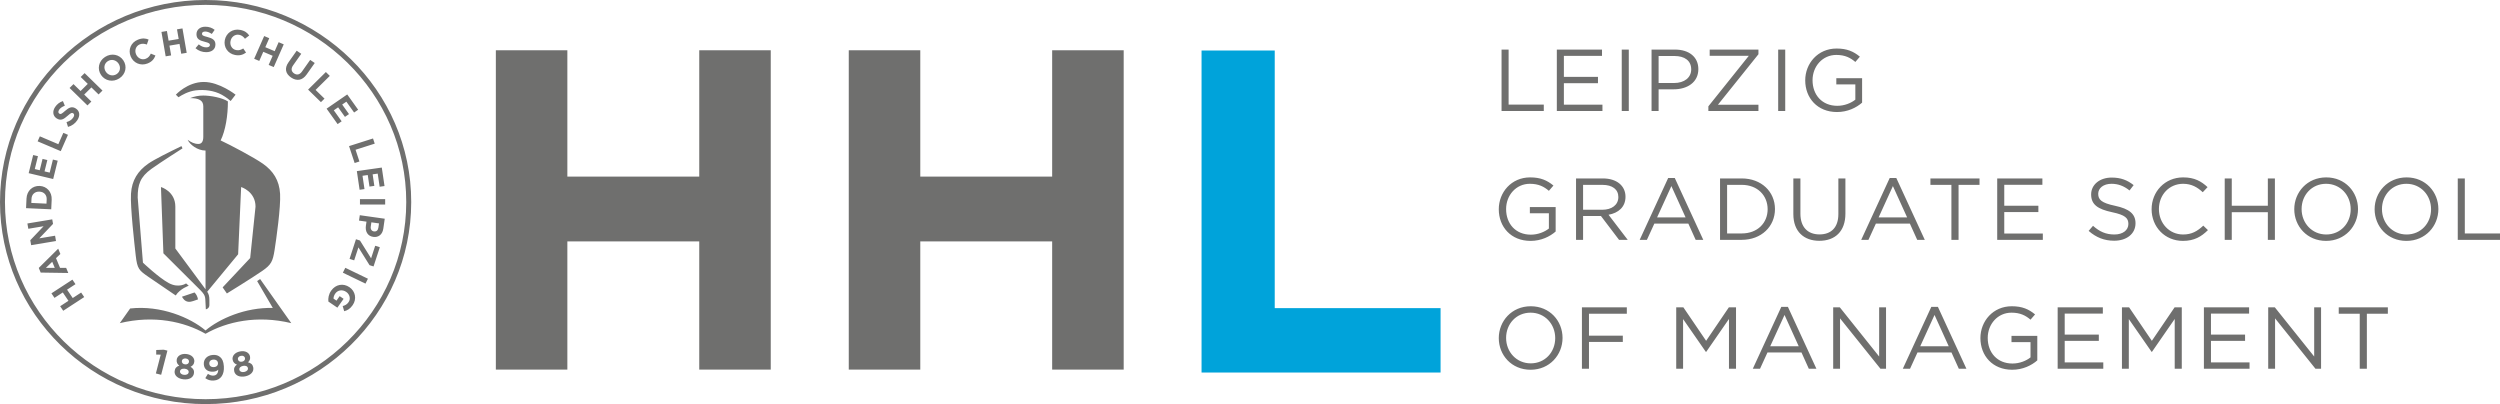
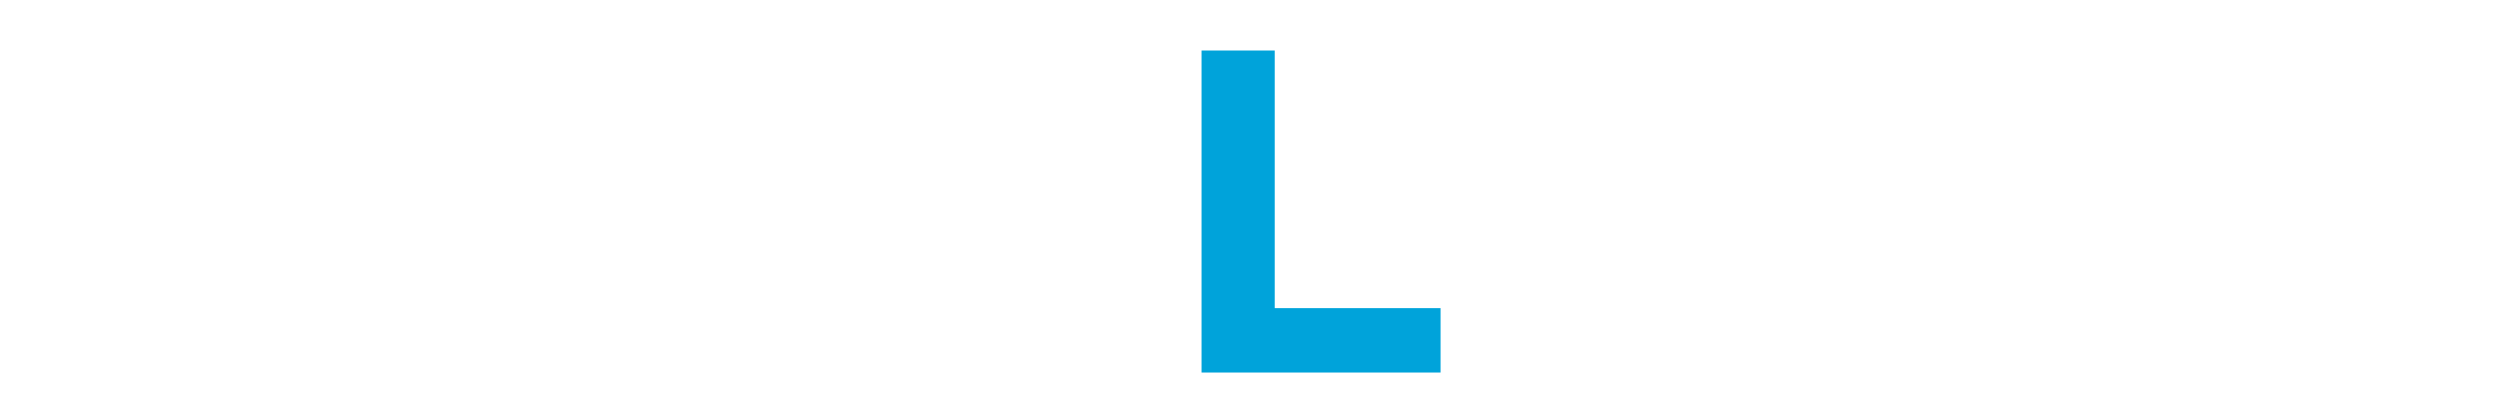
<svg xmlns="http://www.w3.org/2000/svg" width="464px" height="75px" viewBox="0 0 464 75" version="1.1">
  <title>HHL_L_Grau_CMYK</title>
  <desc>Created with Sketch.</desc>
  <defs />
  <g id="Symbols" stroke="none" stroke-width="1" fill="none" fill-rule="evenodd">
    <g id="ui/desktop/header" transform="translate(-48, -43)">
      <g id="HHL_L_Grau_CMYK" transform="translate(48, 43)">
        <polyline id="Fill-1" fill="#00A3DA" points="267.37 69.141 267.37 57.189 236.59 57.189 236.59 9.375 223.008 9.375 223.008 69.141 267.37 69.141" />
-         <path d="M443.186,57.036 L434.069,57.036 L434.069,58.226 L437.967,58.226 L437.967,68.432 L439.29,68.432 L439.29,58.226 L443.186,58.226 L443.186,57.036 Z M422.204,57.036 L420.979,57.036 L420.979,68.432 L422.254,68.432 L422.254,59.089 L429.744,68.432 L430.79,68.432 L430.79,57.036 L429.513,57.036 L429.513,66.169 L422.204,57.036 Z M417.433,57.036 L409.045,57.036 L409.045,68.432 L417.516,68.432 L417.516,67.26 L410.355,67.26 L410.355,63.271 L416.685,63.271 L416.685,62.1 L410.355,62.1 L410.355,58.209 L417.433,58.209 L417.433,57.036 Z M395.158,57.036 L393.833,57.036 L393.833,68.432 L395.109,68.432 L395.109,59.219 L399.338,65.306 L399.401,65.306 L403.626,59.201 L403.626,68.432 L404.938,68.432 L404.938,57.036 L403.609,57.036 L399.384,63.256 L395.158,57.036 Z M356.398,64.263 L359.048,58.453 L361.682,64.263 L356.398,64.263 Z M358.45,56.955 L353.165,68.432 L354.506,68.432 L355.882,65.421 L362.196,65.421 L363.555,68.432 L364.963,68.432 L359.677,56.955 L358.45,56.955 Z M341.466,57.036 L340.239,57.036 L340.239,68.432 L341.512,68.432 L341.512,59.089 L349.006,68.432 L350.048,68.432 L350.048,57.036 L348.771,57.036 L348.771,66.169 L341.466,57.036 Z M301.939,57.036 L293.605,57.036 L293.605,68.432 L294.914,68.432 L294.914,63.468 L301.195,63.468 L301.195,62.296 L294.914,62.296 L294.914,58.226 L301.939,58.226 L301.939,57.036 Z M279.533,62.718 C279.533,60.115 281.423,58.031 284.075,58.031 C286.726,58.031 288.648,60.147 288.648,62.75 C288.648,65.355 286.761,67.438 284.109,67.438 C281.457,67.438 279.533,65.322 279.533,62.718 Z M278.173,62.75 C278.173,65.91 280.544,68.626 284.075,68.626 C287.603,68.626 290.009,65.874 290.009,62.718 C290.009,59.561 287.64,56.84 284.109,56.84 C280.579,56.84 278.173,59.592 278.173,62.75 Z M44.158,66.705 C44.096,66.421 44.287,66.126 44.699,66.042 C45.111,65.955 45.406,66.157 45.468,66.438 C45.537,66.761 45.332,67.045 44.932,67.127 C44.532,67.21 44.227,67.023 44.158,66.705 Z M44.429,68.633 C44.355,68.279 44.642,68.007 45.101,67.91 C45.557,67.815 45.936,67.953 46.01,68.305 C46.079,68.626 45.836,68.931 45.34,69.036 C44.844,69.137 44.499,68.955 44.429,68.633 Z M43.181,66.798 C43.286,67.286 43.576,67.528 43.976,67.667 C43.538,67.986 43.353,68.359 43.471,68.911 C43.641,69.703 44.504,70.06 45.518,69.85 C46.529,69.64 47.177,68.995 46.996,68.156 C46.879,67.614 46.545,67.384 46.029,67.242 C46.338,66.956 46.503,66.621 46.398,66.131 C46.25,65.438 45.49,65.025 44.523,65.228 C43.555,65.426 43.031,66.104 43.181,66.798 Z M39.702,68.135 C39.196,68.168 38.872,67.905 38.843,67.492 C38.815,67.079 39.084,66.775 39.59,66.741 C40.102,66.709 40.429,66.984 40.455,67.397 C40.483,67.797 40.209,68.103 39.702,68.135 Z M39.59,68.983 C39.999,68.96 40.304,68.814 40.517,68.611 C40.492,69.23 40.212,69.675 39.64,69.711 C39.246,69.738 38.951,69.631 38.593,69.384 L38.103,70.185 C38.517,70.481 38.992,70.674 39.673,70.63 C41,70.545 41.648,69.484 41.548,67.991 C41.487,67.079 41.236,66.597 40.881,66.291 C40.504,65.967 40.126,65.839 39.499,65.878 C38.446,65.945 37.764,66.673 37.826,67.606 C37.886,68.542 38.577,69.049 39.59,68.983 Z M33.408,68.916 C33.448,68.555 33.806,68.382 34.271,68.43 C34.738,68.477 35.054,68.719 35.017,69.08 C34.983,69.405 34.657,69.625 34.152,69.572 C33.646,69.521 33.374,69.244 33.408,68.916 Z M35.079,67.138 C35.047,67.465 34.762,67.675 34.356,67.631 C33.951,67.592 33.717,67.325 33.751,66.996 C33.782,66.71 34.054,66.489 34.471,66.529 C34.89,66.573 35.11,66.852 35.079,67.138 Z M32.41,68.895 C32.324,69.696 33.034,70.297 34.063,70.402 C35.095,70.506 35.912,70.088 36.001,69.234 C36.06,68.685 35.812,68.36 35.364,68.073 C35.746,67.893 36.008,67.623 36.062,67.127 C36.136,66.423 35.543,65.801 34.559,65.7 C33.577,65.6 32.867,66.089 32.791,66.793 C32.74,67.289 32.941,67.609 33.277,67.859 C32.762,68.032 32.467,68.332 32.41,68.895 Z M29.831,65.822 L28.928,69.313 L29.912,69.559 L31.073,65.075 L30.393,64.904 L28.992,64.96 L28.992,65.815 L29.831,65.822 Z M24.155,57.254 L22.232,59.976 C28.609,58.443 34.196,59.698 38.148,61.949 C42.099,59.698 47.687,58.443 54.064,59.976 L52.139,57.254 L48.281,51.79 L47.725,52.169 L50.632,57.153 C45.504,57.031 40.712,59.165 38.148,61.332 C35.334,58.955 29.836,56.615 24.155,57.254 Z M35.035,53.032 L34.537,52.6 C34.537,52.6 33.201,53.55 31.328,52.541 C29.445,51.529 26.53,48.748 26.53,48.748 L25.556,36.652 C25.556,34.261 25.997,32.861 28.111,31.338 C29.771,30.141 33.87,27.538 33.87,27.538 L33.682,27.118 C31.528,28.166 28.659,29.567 27.491,30.392 C25.606,31.72 24.462,33.436 24.31,35.967 C24.164,38.402 24.957,45.353 25.191,47.425 C25.472,49.901 25.799,50.177 27.526,51.37 L32.614,54.839 C33.42,53.573 35.035,53.032 35.035,53.032 Z M36.106,54.281 L33.775,55.068 L33.925,55.325 C34.192,55.721 34.718,56.241 35.695,55.919 C35.779,55.892 35.855,55.87 35.924,55.851 L36.744,55.57 C36.689,55.171 36.484,54.645 36.106,54.281 Z M32.64,17.573 L33.12,18.045 C33.12,18.045 33.151,18.026 33.208,17.999 C33.675,17.688 34.936,16.933 36.336,16.771 C37.941,16.581 39.764,16.805 41.186,17.6 C41.994,18.054 42.557,18.517 42.814,18.749 L43.722,17.573 C43.722,17.573 40.747,15.212 37.831,15.212 C34.785,15.212 32.64,17.573 32.64,17.573 Z M48.805,30.392 C47.148,29.224 42.73,26.89 40.95,26.064 C41.856,24.251 42.306,21.408 42.297,18.824 C41.269,18.136 39.07,17.732 37.731,17.732 C36.861,17.732 36.031,17.903 35.274,18.211 C36.909,18.202 37.731,18.636 37.731,19.734 L37.731,25.389 C37.731,26.348 37.366,26.716 36.815,26.716 C36.101,26.716 35.469,26.416 34.83,25.942 C35.219,26.826 36.646,27.943 38.148,27.943 L38.148,53.692 L38.047,53.555 L32.543,46.121 L32.543,38.358 C32.543,35.488 29.874,34.713 29.874,34.713 L30.327,47.013 L37.197,53.858 C37.76,54.45 38.06,54.792 38.107,55.554 L38.203,57.41 C38.203,57.41 38.241,57.405 38.296,57.386 L38.407,57.341 C38.596,57.253 38.849,57.058 38.863,56.659 C38.863,56.65 38.863,56.645 38.863,56.64 L38.863,55.694 C38.863,54.973 38.746,54.596 38.46,54.142 L44.198,47.194 L44.756,34.713 C44.756,34.713 47.425,35.53 47.425,38.358 L46.433,47.892 L41.322,53.336 L42.109,54.467 C42.109,54.467 46.653,51.678 48.647,50.302 C50.359,49.122 50.63,48.516 50.968,46.369 C51.269,44.454 52.131,38.402 51.984,35.967 C51.833,33.436 50.688,31.72 48.805,30.392 Z M13.441,51.901 L9.544,54.443 L10.114,55.284 L11.655,54.277 L12.706,55.831 L11.164,56.836 L11.734,57.679 L15.63,55.137 L15.059,54.296 L13.497,55.315 L12.446,53.761 L14.01,52.742 L13.441,51.901 Z M10.163,49.718 L8.524,49.711 L9.694,48.587 L10.163,49.718 Z M10.8,46.157 L7.194,49.728 L7.554,50.59 L12.671,50.667 L12.277,49.711 L11.143,49.711 L10.395,47.914 L11.207,47.137 L10.8,46.157 Z M9.696,40.711 L5.085,41.479 L5.255,42.461 L8.093,41.988 L5.622,44.583 L5.781,45.504 L10.392,44.734 L10.223,43.749 L7.29,44.238 L9.842,41.555 L9.696,40.711 Z M5.81,37.664 L5.848,36.886 C5.886,36.058 6.494,35.528 7.321,35.566 L7.333,35.567 C8.164,35.604 8.703,36.187 8.665,37.014 L8.627,37.796 L5.81,37.664 Z M4.919,36.842 L4.835,38.632 L9.508,38.847 L9.592,37.057 C9.659,35.615 8.686,34.572 7.373,34.511 L7.359,34.511 C6.044,34.45 4.988,35.4 4.919,36.842 Z M7.044,28.985 L6.155,28.774 L5.322,32.14 L9.87,33.225 L10.71,29.825 L9.82,29.613 L9.222,32.037 L8.265,31.808 L8.786,29.703 L7.897,29.491 L7.376,31.595 L6.455,31.377 L7.044,28.985 Z M10.828,26.763 L7.394,25.304 L6.983,26.232 L11.277,28.054 L12.613,25.023 L11.753,24.659 L10.828,26.763 Z M10.99,21.08 C10.8,20.958 10.764,20.689 10.979,20.365 C11.195,20.042 11.565,19.802 12.032,19.616 L11.677,18.761 C11.098,18.944 10.6,19.306 10.226,19.864 C9.702,20.651 9.797,21.511 10.507,21.97 L10.517,21.977 C11.295,22.478 11.846,22.119 12.564,21.476 C13.161,20.941 13.36,20.88 13.579,21.02 L13.59,21.029 C13.821,21.176 13.821,21.476 13.588,21.821 C13.293,22.259 12.869,22.503 12.347,22.662 L12.623,23.554 C13.35,23.361 13.948,22.909 14.336,22.327 C14.891,21.499 14.844,20.635 14.069,20.135 L14.057,20.129 C13.374,19.688 12.795,19.944 12.068,20.591 C11.451,21.142 11.258,21.252 11.002,21.088 L10.99,21.08 Z M19.021,16.81 L15.704,13.572 L14.978,14.288 L16.291,15.569 L14.954,16.893 L13.64,15.611 L12.914,16.327 L16.231,19.565 L16.956,18.849 L15.625,17.549 L16.965,16.227 L18.295,17.527 L19.021,16.81 Z M21.641,13.758 C20.95,14.208 20.091,13.981 19.648,13.325 L19.641,13.313 C19.198,12.66 19.312,11.81 20.003,11.358 C20.694,10.91 21.554,11.136 21.996,11.793 L22.003,11.803 C22.446,12.46 22.332,13.308 21.641,13.758 Z M22.892,11.208 L22.885,11.197 C22.15,10.109 20.692,9.789 19.488,10.576 C18.287,11.358 18.016,12.822 18.752,13.91 L18.759,13.922 C19.493,15.009 20.952,15.327 22.155,14.542 C23.358,13.758 23.628,12.296 22.892,11.208 Z M28.849,10.307 L27.993,9.95 C27.779,10.39 27.555,10.705 27.06,10.905 C26.318,11.201 25.553,10.8 25.248,10.07 L25.244,10.057 C24.943,9.329 25.22,8.522 25.949,8.23 C26.382,8.056 26.8,8.102 27.257,8.266 L27.577,7.335 C27.014,7.108 26.414,7.036 25.598,7.364 C24.267,7.897 23.752,9.259 24.254,10.468 L24.259,10.481 C24.765,11.703 26.113,12.289 27.388,11.78 C28.223,11.444 28.597,10.955 28.849,10.307 Z M33.636,9.974 L34.65,9.804 L33.866,5.274 L32.85,5.445 L33.162,7.235 L31.29,7.548 L30.979,5.756 L29.965,5.925 L30.749,10.456 L31.764,10.285 L31.451,8.467 L33.32,8.154 L33.636,9.974 Z M39.983,8.258 L39.983,8.246 C39.983,7.443 39.447,7.11 38.498,6.868 C37.69,6.663 37.49,6.565 37.49,6.264 L37.49,6.252 C37.488,6.027 37.695,5.851 38.09,5.851 C38.482,5.851 38.893,6.02 39.308,6.301 L39.842,5.539 C39.366,5.165 38.784,4.957 38.103,4.957 C37.147,4.957 36.466,5.509 36.466,6.343 L36.466,6.355 C36.468,7.269 37.076,7.523 38.019,7.76 C38.801,7.956 38.96,8.088 38.96,8.342 L38.96,8.356 C38.96,8.625 38.706,8.791 38.286,8.791 C37.752,8.792 37.311,8.574 36.89,8.234 L36.284,8.948 C36.842,9.442 37.557,9.684 38.267,9.683 C39.275,9.683 39.985,9.168 39.983,8.258 Z M45.468,7.191 L46.255,6.585 C45.907,6.091 45.445,5.712 44.579,5.546 C43.167,5.279 41.977,6.144 41.727,7.428 L41.723,7.44 C41.47,8.737 42.273,9.95 43.624,10.206 C44.511,10.373 45.097,10.162 45.666,9.757 L45.149,8.995 C44.723,9.251 44.361,9.397 43.836,9.295 C43.049,9.146 42.63,8.4 42.783,7.626 L42.785,7.614 C42.937,6.839 43.617,6.313 44.392,6.46 C44.851,6.548 45.176,6.807 45.468,7.191 Z M50.806,12.448 L52.661,8.232 L51.717,7.829 L50.983,9.498 L49.241,8.76 L49.973,7.091 L49.031,6.69 L47.173,10.908 L48.119,11.309 L48.864,9.615 L50.606,10.355 L49.861,12.049 L50.806,12.448 Z M56.914,13.824 L58.416,11.692 L57.57,11.118 L56.044,13.282 C55.622,13.878 55.093,13.975 54.574,13.623 C54.059,13.271 53.969,12.739 54.405,12.125 L55.913,9.986 L55.065,9.412 L53.542,11.571 C52.76,12.682 52.99,13.679 54.023,14.383 C55.056,15.085 56.106,14.966 56.914,13.824 Z M58.573,16.691 L61.211,14.085 L60.482,13.37 L57.183,16.632 L59.567,18.959 L60.229,18.306 L58.573,16.691 Z M65.722,20.883 L66.473,20.367 L64.447,17.529 L60.617,20.167 L62.66,23.033 L63.411,22.515 L61.954,20.474 L62.757,19.92 L64.023,21.694 L64.774,21.176 L63.508,19.402 L64.285,18.869 L65.722,20.883 Z M65.991,27.794 L69.549,26.661 L69.232,25.7 L64.783,27.117 L65.82,30.258 L66.709,29.974 L65.991,27.794 Z M70.462,34.658 L71.367,34.528 L70.86,31.099 L66.23,31.759 L66.742,35.222 L67.648,35.093 L67.283,32.624 L68.255,32.485 L68.574,34.628 L69.478,34.501 L69.163,32.357 L70.102,32.221 L70.462,34.658 Z M66.809,37.967 L71.487,37.964 L71.487,36.955 L66.809,36.957 L66.809,37.967 Z M69.397,42.95 C69.001,42.896 68.739,42.559 68.813,42.056 L68.927,41.264 L70.343,41.465 L70.231,42.237 C70.159,42.738 69.868,43.014 69.411,42.95 L69.397,42.95 Z M69.282,43.967 C70.228,44.101 70.979,43.537 71.139,42.452 L71.408,40.594 L66.778,39.941 L66.632,40.942 L68.021,41.139 L67.91,41.899 C67.762,42.919 68.198,43.815 69.27,43.965 L69.282,43.967 Z M66.522,45.913 L68.587,49.217 L69.33,49.452 L70.497,45.883 L69.637,45.612 L68.875,47.946 L66.811,44.639 L66.067,44.405 L64.878,48.047 L65.736,48.318 L66.522,45.913 Z M63.635,50.613 L67.833,52.639 L68.288,51.732 L64.089,49.704 L63.635,50.613 Z M63.88,57.762 C64.499,57.603 64.976,57.32 65.453,56.64 C66.261,55.496 65.956,54.051 64.862,53.308 L64.852,53.299 C63.715,52.524 62.305,52.761 61.473,53.937 C60.987,54.628 60.885,55.35 60.946,55.967 L62.615,57.104 L63.773,55.462 L63.041,54.965 L62.452,55.801 L61.902,55.428 C61.897,55.114 62.011,54.792 62.224,54.487 C62.696,53.819 63.546,53.697 64.251,54.174 L64.261,54.181 C64.916,54.626 65.121,55.477 64.693,56.082 C64.385,56.518 64.059,56.682 63.606,56.803 L63.88,57.762 Z M75.399,37.498 C75.399,57.678 58.694,74.091 38.16,74.091 C17.627,74.091 0.922,57.678 0.922,37.498 C0.922,17.321 17.627,0.904 38.16,0.904 C58.694,0.904 75.399,17.321 75.399,37.498 Z M76.322,37.498 C76.322,16.82 59.202,0 38.16,0 C17.118,0 0,16.82 0,37.498 C0,58.175 17.118,75 38.16,75 C59.202,75 76.322,58.175 76.322,37.498 Z M129.78,68.592 L143.052,68.592 L143.052,9.331 L129.78,9.331 L129.78,32.781 L105.302,32.781 L105.302,9.331 L92.029,9.331 L92.029,68.592 L105.302,68.592 L105.302,44.803 L129.78,44.803 L129.78,68.592 Z M195.281,68.592 L208.557,68.592 L208.557,9.331 L195.281,9.331 L195.281,32.781 L170.805,32.781 L170.805,9.331 L157.531,9.331 L157.531,68.592 L170.805,68.592 L170.805,44.803 L195.281,44.803 L195.281,68.592 Z M278.688,20.597 L286.527,20.597 L286.527,19.409 L279.998,19.409 L279.998,9.202 L278.688,9.202 L278.688,20.597 Z M284.073,44.71 C286.029,44.71 287.653,43.911 288.73,42.968 L288.73,38.427 L283.942,38.427 L283.942,39.583 L287.474,39.583 L287.474,42.415 C286.676,43.05 285.45,43.554 284.125,43.554 C281.309,43.554 279.533,41.537 279.533,38.802 C279.533,36.244 281.373,34.112 283.942,34.112 C285.582,34.112 286.577,34.65 287.474,35.417 L288.319,34.438 C287.155,33.479 285.946,32.924 283.992,32.924 C280.513,32.924 278.173,35.692 278.173,38.834 C278.173,42.104 280.429,44.71 284.073,44.71 Z M288.947,20.597 L297.414,20.597 L297.414,19.426 L290.257,19.426 L290.257,15.439 L296.584,15.439 L296.584,14.266 L290.257,14.266 L290.257,10.375 L297.333,10.375 L297.333,9.202 L288.947,9.202 L288.947,20.597 Z M300.366,36.571 C300.366,38.053 299.124,38.93 297.383,38.93 L293.82,38.93 L293.82,34.31 L297.401,34.31 C299.272,34.31 300.366,35.156 300.366,36.571 Z M301.693,36.522 C301.693,34.47 300.051,33.118 297.497,33.118 L292.512,33.118 L292.512,44.514 L293.82,44.514 L293.82,40.086 L297.134,40.086 L300.495,44.514 L302.105,44.514 L298.543,39.858 C300.366,39.533 301.693,38.427 301.693,36.522 Z M300.995,20.597 L302.303,20.597 L302.303,9.202 L300.995,9.202 L300.995,20.597 Z M313.888,12.881 C313.888,14.394 312.627,15.407 310.706,15.407 L307.837,15.407 L307.837,10.393 L310.773,10.393 C312.646,10.393 313.888,11.238 313.888,12.881 Z M315.214,12.832 C315.214,10.571 313.489,9.202 310.871,9.202 L306.528,9.202 L306.528,20.597 L307.837,20.597 L307.837,16.576 L310.656,16.576 C313.127,16.576 315.214,15.308 315.214,12.832 Z M312.843,40.347 L307.556,40.347 L310.208,34.536 L312.843,40.347 Z M314.716,44.514 L316.127,44.514 L310.84,33.039 L309.612,33.039 L304.326,44.514 L305.668,44.514 L307.045,41.503 L313.358,41.503 L314.716,44.514 Z M320.881,57.036 L316.656,63.256 L312.429,57.036 L311.106,57.036 L311.106,68.432 L312.381,68.432 L312.381,59.219 L316.604,65.306 L316.673,65.306 L320.896,59.201 L320.896,68.432 L322.206,68.432 L322.206,57.036 L320.881,57.036 Z M317.073,20.597 L326.367,20.597 L326.367,19.441 L318.846,19.441 L326.367,10.067 L326.367,9.202 L317.317,9.202 L317.317,10.36 L324.577,10.36 L317.073,19.734 L317.073,20.597 Z M328.074,38.834 C328.074,41.372 326.203,43.327 323.269,43.327 L320.55,43.327 L320.55,34.31 L323.269,34.31 C326.203,34.31 328.074,36.293 328.074,38.834 Z M329.434,38.802 C329.434,35.577 326.915,33.118 323.269,33.118 L319.239,33.118 L319.239,44.514 L323.269,44.514 C326.915,44.514 329.434,42.026 329.434,38.802 Z M330.03,20.597 L331.338,20.597 L331.338,9.202 L330.03,9.202 L330.03,20.597 Z M333.84,64.263 L328.555,64.263 L331.209,58.453 L333.84,64.263 Z M337.122,68.432 L331.836,56.955 L330.609,56.955 L325.323,68.432 L326.665,68.432 L328.042,65.421 L334.357,65.421 L335.713,68.432 L337.122,68.432 Z M334.157,39.663 L334.157,33.118 L332.845,33.118 L332.845,39.744 C332.845,42.968 334.805,44.693 337.672,44.693 C340.568,44.693 342.508,42.968 342.508,39.648 L342.508,33.118 L341.2,33.118 L341.2,39.744 C341.2,42.237 339.841,43.507 337.703,43.507 C335.482,43.507 334.157,42.12 334.157,39.663 Z M340.949,20.794 C342.908,20.794 344.529,19.995 345.606,19.05 L345.606,14.51 L340.82,14.51 L340.82,15.665 L344.35,15.665 L344.35,18.497 C343.554,19.135 342.327,19.638 341.001,19.638 C338.183,19.638 336.409,17.619 336.409,14.884 C336.409,12.328 338.249,10.195 340.82,10.195 C342.458,10.195 343.452,10.734 344.35,11.499 L345.193,10.52 C344.033,9.561 342.824,9.007 340.866,9.007 C337.387,9.007 335.049,11.774 335.049,14.916 C335.049,18.189 337.306,20.794 340.949,20.794 Z M353.961,40.347 L348.673,40.347 L351.323,34.536 L353.961,40.347 Z M355.833,44.514 L357.24,44.514 L351.956,33.039 L350.729,33.039 L345.441,44.514 L346.785,44.514 L348.162,41.503 L354.473,41.503 L355.833,44.514 Z M363.509,34.31 L367.399,34.31 L367.399,33.118 L358.286,33.118 L358.286,34.31 L362.18,34.31 L362.18,44.514 L363.509,44.514 L363.509,34.31 Z M373.383,56.84 C369.905,56.84 367.565,59.609 367.565,62.75 C367.565,66.021 369.82,68.626 373.464,68.626 C375.42,68.626 377.045,67.831 378.122,66.885 L378.122,62.342 L373.332,62.342 L373.332,63.498 L376.864,63.498 L376.864,66.331 C376.07,66.966 374.839,67.47 373.514,67.47 C370.699,67.47 368.922,65.453 368.922,62.718 C368.922,60.162 370.764,58.031 373.332,58.031 C374.974,58.031 375.966,58.568 376.864,59.331 L377.708,58.356 C376.547,57.395 375.337,56.84 373.383,56.84 Z M370.682,44.514 L379.149,44.514 L379.149,43.344 L371.991,43.344 L371.991,39.355 L378.322,39.355 L378.322,38.182 L371.991,38.182 L371.991,34.293 L379.068,34.293 L379.068,33.118 L370.682,33.118 L370.682,44.514 Z M390.288,57.036 L381.902,57.036 L381.902,68.432 L390.371,68.432 L390.371,67.26 L383.208,67.26 L383.208,63.271 L389.542,63.271 L389.542,62.1 L383.208,62.1 L383.208,58.209 L390.288,58.209 L390.288,57.036 Z M389.427,35.968 C389.427,34.926 390.385,34.112 391.892,34.112 C393.088,34.112 394.165,34.487 395.242,35.351 L396.004,34.357 C394.828,33.43 393.617,32.957 391.925,32.957 C389.725,32.957 388.115,34.259 388.115,36.083 C388.115,37.971 389.342,38.818 392.011,39.387 C394.448,39.893 395.028,40.492 395.028,41.567 C395.028,42.725 393.996,43.522 392.442,43.522 C390.833,43.522 389.671,42.985 388.464,41.909 L387.65,42.853 C389.044,44.075 390.552,44.679 392.39,44.679 C394.694,44.679 396.352,43.407 396.352,41.438 C396.352,39.678 395.158,38.752 392.573,38.199 C390.021,37.661 389.427,37.06 389.427,35.968 Z M400.695,38.802 C400.695,36.148 402.615,34.112 405.184,34.112 C406.759,34.112 407.851,34.763 408.83,35.677 L409.724,34.731 C408.565,33.656 407.308,32.924 405.201,32.924 C401.79,32.924 399.338,35.577 399.338,38.834 C399.338,42.12 401.803,44.71 405.153,44.71 C407.255,44.71 408.582,43.911 409.793,42.708 L408.93,41.878 C407.82,42.919 406.776,43.522 405.184,43.522 C402.632,43.522 400.695,41.454 400.695,38.802 Z M420.912,44.514 L422.221,44.514 L422.221,33.118 L420.912,33.118 L420.912,38.182 L414.216,38.182 L414.216,33.118 L412.908,33.118 L412.908,44.514 L414.216,44.514 L414.216,39.387 L420.912,39.387 L420.912,44.514 Z M436.29,38.834 C436.29,41.438 434.402,43.522 431.75,43.522 C429.1,43.522 427.177,41.406 427.177,38.802 C427.177,36.197 429.067,34.112 431.719,34.112 C434.371,34.112 436.29,36.229 436.29,38.834 Z M437.648,38.802 C437.648,35.643 435.28,32.924 431.75,32.924 C428.219,32.924 425.816,35.677 425.816,38.834 C425.816,41.992 428.188,44.71 431.719,44.71 C435.248,44.71 437.648,41.96 437.648,38.802 Z M451.206,38.834 C451.206,41.438 449.32,43.522 446.663,43.522 C444.013,43.522 442.092,41.406 442.092,38.802 C442.092,36.197 443.982,34.112 446.633,34.112 C449.283,34.112 451.206,36.229 451.206,38.834 Z M452.564,38.802 C452.564,35.643 450.193,32.924 446.663,32.924 C443.137,32.924 440.73,35.677 440.73,38.834 C440.73,41.992 443.103,44.71 446.633,44.71 C450.164,44.71 452.564,41.96 452.564,38.802 Z M464,44.514 L464,43.327 L457.47,43.327 L457.47,33.118 L456.16,33.118 L456.16,44.514 L464,44.514 Z" id="Fill-2" fill="#6f6f6e" />
      </g>
    </g>
  </g>
</svg>